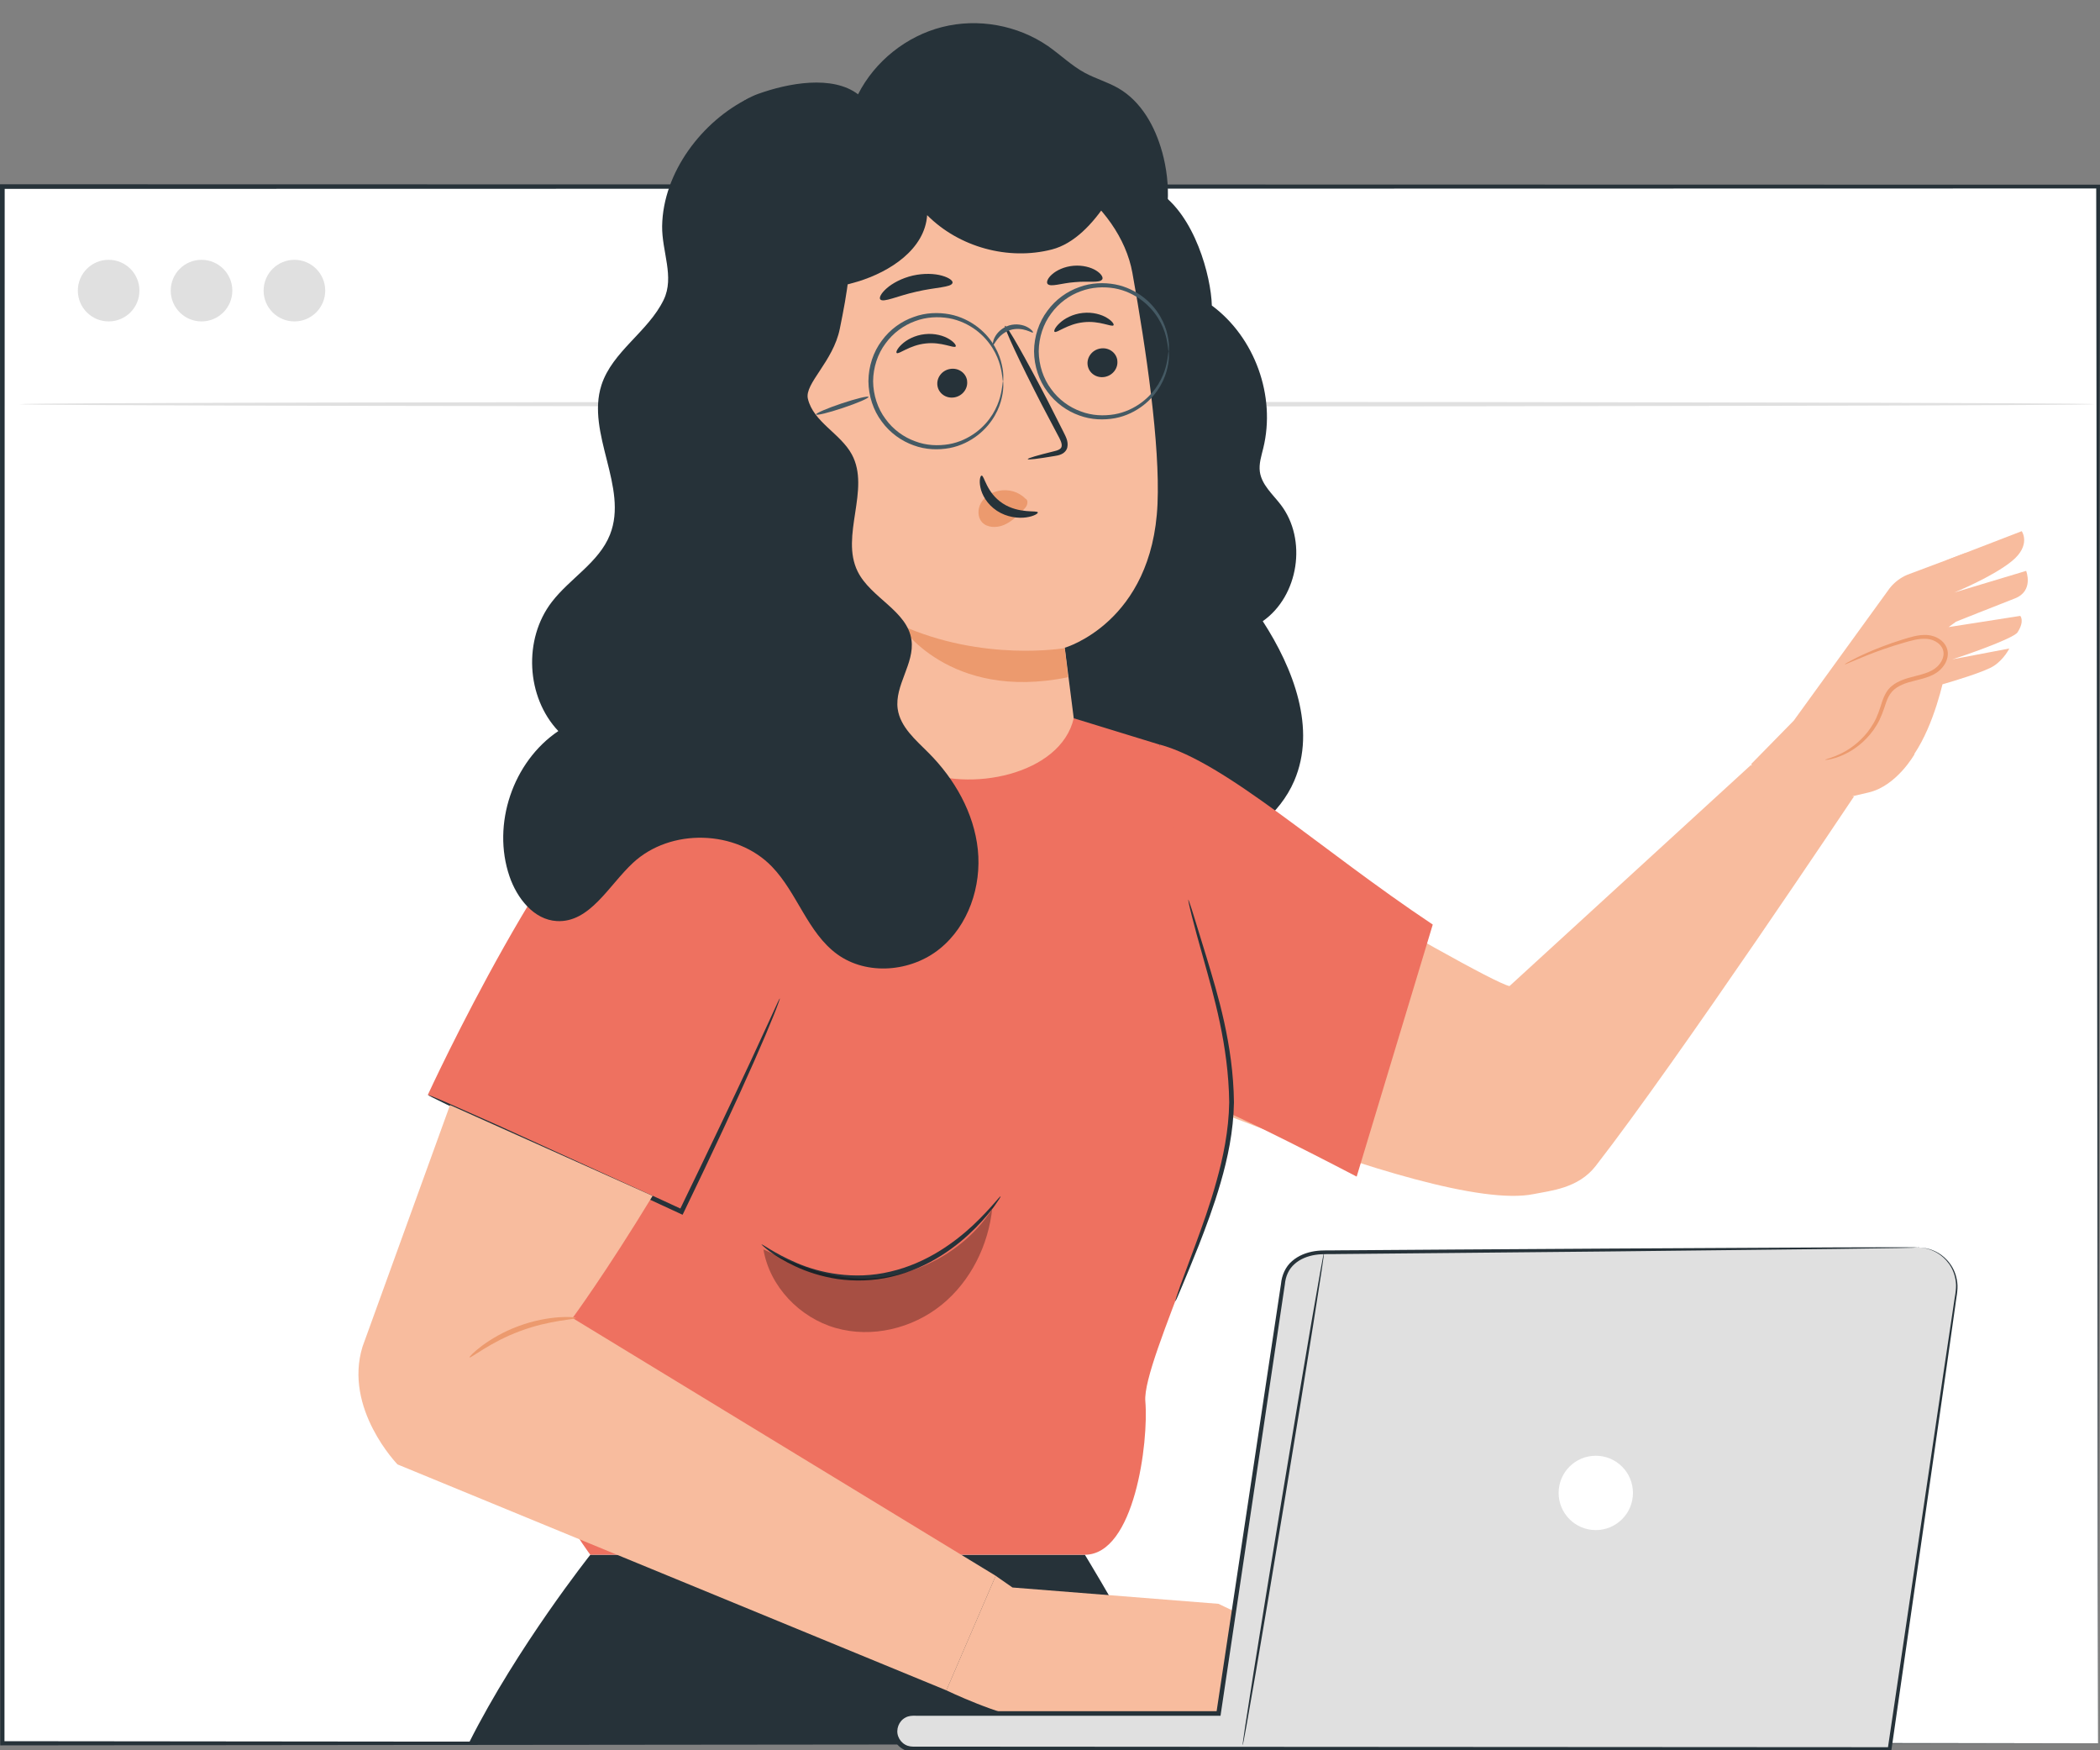
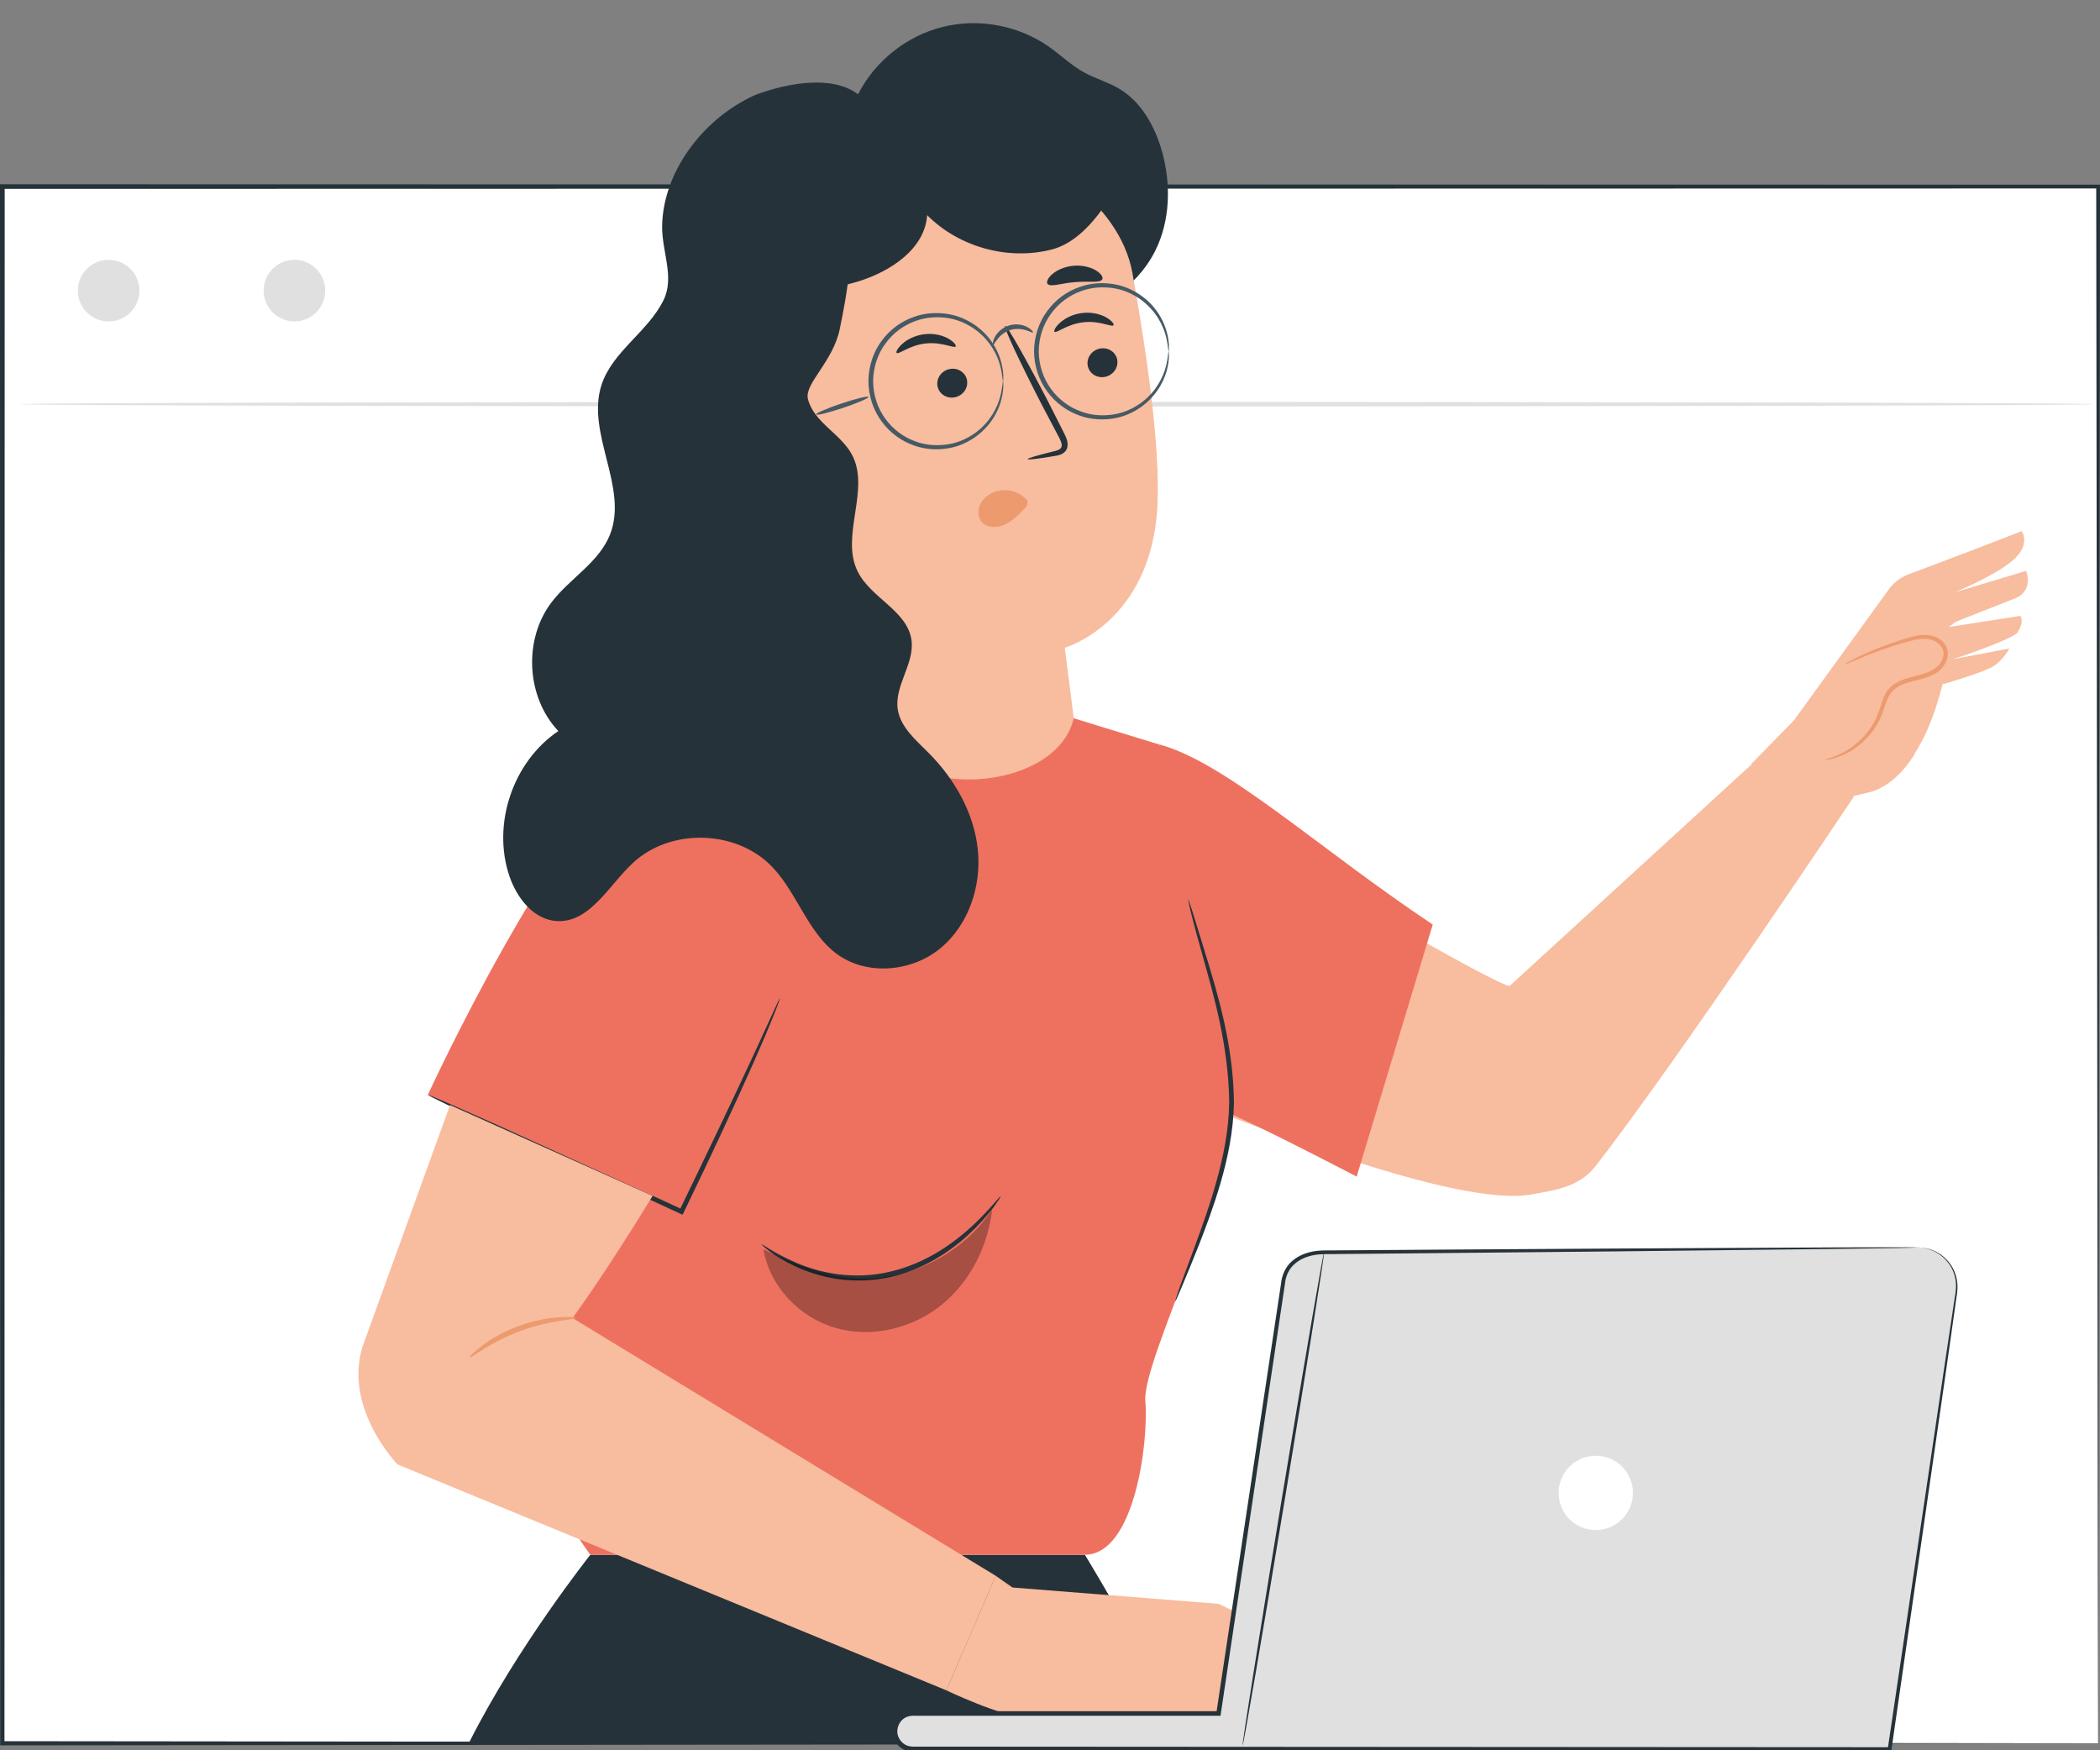
<svg xmlns="http://www.w3.org/2000/svg" id="a" viewBox="0 0 300 250">
  <rect x="0" y="0" width="300" height="250" fill="#808080" stroke="none" />
  <defs>
    <style>.b{fill:#ec9a6e;}.c{fill:#fff;}.d{fill:#f8bc9e;}.e{fill:#455a64;}.f{fill:#e0e0e0;}.g{fill:#263239;}.h{opacity:.3;}.i{fill:#ee7160;}</style>
  </defs>
  <path class="d" d="M175.78,116.47s6.89,2.2,11.09,9.63c4.16,7.37,3.05,11.01,1.96,15.37-1.09,4.35-3.01,13-3.11,12.44-.11-.56-9.93-37.45-9.93-37.45Z" />
  <g>
    <g>
      <g>
        <rect class="c" x=".33" y="26.65" width="299.39" height="222.35" />
        <path class="g" d="M299.73,249c0-2.26-.11-87.75-.27-222.35l.27,.27c-84.3,.02-187.74,.04-299.37,.06h-.02l.33-.33c-.01,79.87-.02,155.55-.03,222.35l-.3-.3c177.27,.18,296.72,.3,299.39,.3-2.67,0-122.12,.12-299.39,.3H.03v-.3c0-66.81-.02-142.48-.03-222.35v-.33H.36c111.62,.02,215.06,.04,299.37,.06h.27v.27c-.17,134.6-.27,220.09-.27,222.35Z" />
      </g>
      <path class="f" d="M299.22,57.73c0,.18-66.36,.33-148.21,.33s-148.22-.15-148.22-.33,66.35-.33,148.22-.33,148.21,.15,148.21,.33Z" />
      <path class="f" d="M19.92,41.51c0,2.43-1.97,4.4-4.4,4.4s-4.4-1.97-4.4-4.4,1.97-4.4,4.4-4.4,4.4,1.97,4.4,4.4Z" />
-       <path class="f" d="M33.19,41.51c0,2.43-1.97,4.4-4.4,4.4s-4.4-1.97-4.4-4.4,1.97-4.4,4.4-4.4,4.4,1.97,4.4,4.4Z" />
      <path class="f" d="M46.46,41.51c0,2.43-1.97,4.4-4.4,4.4s-4.4-1.97-4.4-4.4,1.97-4.4,4.4-4.4,4.4,1.97,4.4,4.4Z" />
    </g>
    <g>
      <g>
        <path class="g" d="M166.01,21.68c-1-3.62-2.97-7.17-6.21-9.06-1.54-.9-3.29-1.38-4.85-2.23-1.89-1.03-3.45-2.56-5.21-3.79-4.35-3.01-10.02-4.04-15.14-2.74-5.13,1.3-9.63,4.9-12.02,9.61-3.65-2.78-9.98-1.61-14.3-.05-4.32,1.55-7.93,6.7-8.97,11.17l20.26,6.13c4.06,4.43,8.56,8.54,13.84,11.4,5.28,2.86,11.41,4.4,17.35,3.51,5.94-.9,11.6-4.45,14.28-9.82,2.15-4.32,2.26-9.47,.98-14.12Z" />
-         <path class="g" d="M180.39,88.73c5.15-3.6,6.39-11.69,2.55-16.67-1.14-1.48-2.7-2.82-2.96-4.67-.16-1.14,.22-2.27,.49-3.39,1.82-7.43-1.2-15.81-7.35-20.36-.11-4.15-2.43-12.93-7.7-16.29l-23.94,3.36c1.09,25.21,1.02,50.47-.22,75.68-.19,3.86-.33,8.02,1.78,11.26,3,4.59,9.25,5.55,14.73,5.69,5.24,.13,10.59-.09,15.54-1.83s9.51-5.17,11.58-9.98c3.19-7.42-.1-16.03-4.5-22.81Z" />
        <path class="d" d="M107.37,37.73l-.72-5.37,31.59-9.86c9.84-2.2,21.75,6.54,23.53,16.47,1.98,11.02,3.96,24.56,3.59,33-.73,16.96-13.25,20.55-13.25,20.55l1.28,10.06c1.3,10.18-5.9,19.48-16.08,20.78h0c-10.15,1.3-19.44-5.86-20.78-16.01l-9.16-69.62Z" />
        <path class="g" d="M159.61,51.45c.17,1.12-.64,2.19-1.81,2.39-1.17,.2-2.25-.55-2.42-1.67-.17-1.12,.64-2.2,1.81-2.39,1.17-.2,2.26,.55,2.43,1.67Z" />
        <path class="g" d="M159.07,46.46c-.23,.31-1.99-.7-4.29-.43-2.3,.24-3.85,1.61-4.13,1.36-.14-.11,.07-.64,.75-1.26,.66-.62,1.84-1.28,3.27-1.43,1.43-.16,2.7,.23,3.45,.69,.77,.46,1.07,.94,.95,1.08Z" />
        <path class="g" d="M138.15,54.37c.17,1.12-.64,2.19-1.81,2.39-1.17,.2-2.25-.55-2.42-1.67-.17-1.12,.64-2.2,1.81-2.39,1.17-.2,2.26,.55,2.43,1.67Z" />
        <path class="g" d="M136.52,49.49c-.23,.31-1.99-.7-4.29-.43-2.3,.24-3.85,1.61-4.13,1.36-.14-.11,.07-.64,.75-1.26,.66-.62,1.84-1.28,3.27-1.43,1.43-.16,2.7,.23,3.45,.69,.77,.46,1.07,.94,.95,1.08Z" />
        <path class="g" d="M146.82,65.58c-.03-.13,1.38-.54,3.66-1.1,.58-.13,1.12-.31,1.18-.72,.09-.44-.23-1.04-.59-1.7-.72-1.36-1.46-2.78-2.25-4.27-3.14-6.09-5.49-11.12-5.24-11.25,.25-.12,2.99,4.71,6.14,10.8,.76,1.5,1.49,2.93,2.18,4.31,.3,.64,.77,1.35,.57,2.27-.11,.46-.5,.82-.87,.97-.36,.16-.69,.2-.98,.25-2.32,.39-3.76,.57-3.78,.44Z" />
-         <path class="b" d="M152.11,92.57s-11.7,2.04-23.57-3.35c0,0,6.97,11.02,24.04,7.51l-.47-4.15Z" />
        <path class="b" d="M146.49,71.23c-.95-1-2.47-1.43-3.89-1.11-.99,.22-1.94,.82-2.45,1.7-.51,.88-.51,2.05,.13,2.76,.72,.8,2.04,.85,3.1,.42,1.06-.44,1.92-1.27,2.74-2.09,.23-.23,.45-.46,.58-.76,.12-.29,.12-.65-.1-.86" />
-         <path class="g" d="M140.24,67.94c.37-.06,.66,2.43,3,3.96,2.34,1.53,4.96,.95,5.02,1.29,.05,.15-.54,.55-1.66,.71-1.1,.16-2.75,0-4.18-.94-1.43-.94-2.16-2.32-2.36-3.34-.22-1.03,0-1.68,.16-1.69Z" />
-         <path class="g" d="M136.07,40.41c-.15,.65-2.48,.62-5.14,1.25-2.67,.58-4.76,1.62-5.18,1.1-.19-.25,.12-.88,.93-1.59,.8-.7,2.13-1.44,3.73-1.81,1.6-.36,3.11-.28,4.14,.01,1.04,.29,1.59,.72,1.53,1.03Z" />
+         <path class="g" d="M136.07,40.41Z" />
        <path class="g" d="M157.46,39.9c-.34,.57-1.99,.21-3.9,.4-1.91,.13-3.48,.76-3.91,.25-.19-.25,0-.8,.65-1.37,.64-.57,1.75-1.11,3.07-1.22,1.31-.11,2.5,.23,3.23,.69,.73,.46,1.02,.97,.87,1.25Z" />
        <path class="g" d="M110.96,21c-3.27,1.08-6.98,10.01-6.01,13.32s4.05,5.71,7.39,6.56c3.34,.85,6.89,.34,10.19-.66,4.66-1.42,9.58-4.63,9.92-9.49,4.55,4.58,11.59,6.51,17.83,4.9,6.25-1.62,10.88-11.17,12.63-17.38l-51.94,2.75Z" />
        <path class="e" d="M143.29,54.46c-.08,0-.04-.84-.42-2.27-.38-1.41-1.34-3.46-3.45-5.05-1.05-.77-2.37-1.43-3.88-1.69-1.5-.25-3.2-.19-4.81,.42-1.61,.58-3.14,1.68-4.23,3.19-1.12,1.49-1.75,3.41-1.77,5.39,.02,1.98,.65,3.9,1.77,5.39,1.09,1.52,2.62,2.61,4.23,3.19,1.61,.62,3.3,.67,4.81,.42,1.51-.26,2.83-.91,3.88-1.69,2.12-1.58,3.07-3.64,3.45-5.05,.38-1.43,.35-2.28,.42-2.27,.02,0,.04,.21,.04,.61,0,.4-.04,.99-.21,1.73-.31,1.46-1.23,3.64-3.42,5.36-1.08,.84-2.46,1.56-4.06,1.86-1.59,.29-3.39,.25-5.12-.39-1.72-.61-3.37-1.77-4.55-3.39-1.21-1.6-1.89-3.66-1.91-5.78,.02-2.12,.7-4.18,1.91-5.78,1.18-1.62,2.82-2.78,4.55-3.38,1.72-.64,3.53-.68,5.12-.39,1.6,.3,2.98,1.02,4.06,1.85,2.19,1.71,3.11,3.9,3.42,5.36,.17,.74,.22,1.33,.21,1.73,0,.4-.01,.61-.04,.61Z" />
        <path class="e" d="M166.95,50.19c-.08,0-.04-.84-.42-2.27-.38-1.41-1.34-3.46-3.45-5.05-1.05-.77-2.37-1.43-3.88-1.69-1.5-.25-3.2-.19-4.81,.42-1.61,.58-3.14,1.68-4.23,3.19-1.12,1.49-1.75,3.41-1.77,5.39,.02,1.98,.65,3.9,1.77,5.39,1.09,1.52,2.62,2.61,4.23,3.19,1.61,.62,3.3,.67,4.81,.42,1.51-.26,2.83-.91,3.88-1.69,2.12-1.58,3.07-3.64,3.45-5.05,.38-1.43,.35-2.28,.42-2.27,.02,0,.04,.21,.04,.61,0,.4-.04,.99-.21,1.73-.31,1.46-1.23,3.64-3.42,5.36-1.08,.84-2.46,1.56-4.06,1.86-1.59,.29-3.39,.25-5.12-.39-1.72-.61-3.37-1.77-4.55-3.39-1.21-1.6-1.89-3.66-1.91-5.78,.02-2.12,.7-4.18,1.91-5.78,1.18-1.62,2.82-2.78,4.55-3.38,1.72-.64,3.53-.68,5.12-.39,1.6,.3,2.98,1.02,4.06,1.85,2.19,1.71,3.11,3.9,3.42,5.36,.17,.74,.22,1.33,.21,1.73,0,.4-.01,.61-.04,.61Z" />
        <path class="e" d="M141.88,49.26c-.08-.02-.09-.45,.22-1.07,.3-.61,1-1.37,2.04-1.7,1.04-.32,2.05-.09,2.64,.24,.61,.33,.85,.7,.79,.76-.07,.08-.4-.14-.98-.32-.57-.18-1.41-.3-2.26-.03-.85,.27-1.48,.84-1.84,1.31-.37,.47-.52,.84-.62,.82Z" />
        <path class="e" d="M124.07,56.69c.07,.17-1.56,.88-3.64,1.57-2.07,.7-3.8,1.12-3.85,.94-.05-.18,1.58-.88,3.64-1.57,2.06-.69,3.78-1.11,3.85-.94Z" />
      </g>
      <g>
        <path class="d" d="M287.83,85.48c2.76-1.07,1.62-3.94,1.62-3.94l-10.27,3.09s5.45-2.21,8.24-4.49c2.79-2.29,1.4-4.27,1.4-4.27l-10.58,4.08-5.98,3.52-14.98,22.87s11.71,5.72,13.78,4.07c3.64-2.9,5.63-9.38,6.44-12.67,1.47-.42,6.09-1.8,7.34-2.63,1.49-.99,2.2-2.48,2.2-2.48l-8.16,1.55c1.18-.34,8.74-2.94,9.34-3.86,1.05-1.63,.39-2.35,.39-2.35l-10.24,1.6,1.06-.77s5.74-2.29,8.4-3.32Z" />
        <path class="d" d="M250.11,109.29l-34.47,31.56c-4.28-.99-56.76-32.36-56.76-32.36l-8.3,40.37s53.71,24.69,68.49,21.7c2.41-.49,6.38-.8,8.87-4,11.82-15.2,36.91-52.79,36.91-52.79l-14.75-4.48Z" />
        <path class="d" d="M273.53,107.71l-6.22-3,4.49-8.14,3.52-7.45,5.46-10.14-8.32,3.12c-.98,.42-1.85,1.08-2.51,1.92l-13.7,18.91-6.07,6.19,5.86,15.76,6.88-10.75,4.03-.94c4.03-.94,6.57-5.49,6.57-5.49Z" />
        <g>
          <path class="d" d="M263.53,94.9c2.86-1.43,5.85-2.6,8.93-3.49,1-.29,2.05-.55,3.09-.4,1.03,.15,2.06,.81,2.34,1.82,.31,1.15-.43,2.36-1.43,3.01-1,.65-2.2,.88-3.35,1.18-1.15,.3-2.34,.73-3.1,1.64-.72,.86-.95,2.01-1.32,3.06-1.23,3.43-4.35,6.11-7.93,6.8" />
          <path class="b" d="M260.75,108.52c-.01-.05,.55-.17,1.5-.55,.94-.38,2.28-1.07,3.58-2.34,.65-.63,1.29-1.4,1.81-2.32,.55-.92,.88-1.97,1.26-3.17,.21-.59,.47-1.21,.93-1.74,.46-.53,1.06-.91,1.7-1.18,1.28-.56,2.68-.7,3.93-1.21,.63-.25,1.18-.61,1.57-1.1,.4-.48,.65-1.08,.62-1.65-.06-1.18-1.31-1.95-2.4-2.01-1.15-.09-2.26,.27-3.3,.56-1.04,.3-2,.61-2.86,.91-1.74,.61-3.11,1.18-4.06,1.58-.95,.4-1.47,.63-1.49,.59-.02-.04,.47-.33,1.39-.8,.92-.47,2.28-1.1,4.02-1.76,.87-.33,1.83-.67,2.87-.99,1.03-.3,2.18-.72,3.49-.64,.65,.04,1.32,.26,1.89,.68,.57,.41,1.02,1.09,1.06,1.86,.06,1.56-1.2,2.83-2.56,3.34-1.37,.56-2.76,.68-3.93,1.2-.58,.25-1.11,.58-1.49,1.02-.39,.44-.64,.98-.84,1.54-.37,1.13-.76,2.3-1.35,3.24-.57,.96-1.26,1.74-1.95,2.38-1.39,1.28-2.81,1.92-3.8,2.25-.5,.16-.89,.25-1.16,.29-.27,.04-.41,.05-.42,.03Z" />
        </g>
      </g>
      <g>
        <path class="g" d="M154.98,222.07H84.34s-10.43,13.13-17.31,26.8l100.69,.42c1.98-3.24-12.74-27.22-12.74-27.22Z" />
        <path class="i" d="M175.87,157.84c-2.39-31.62-10.24-51.49-10.24-51.49l-12.24-3.76h0c-1.85,8.08-15.02,10.75-22.52,7.22l-7.94-4.15c-25.47-3.82-24.15-1.71-30.04,1.83-5.12,3.07-4.64,26.01-4.64,26.01,0,0-12.69,59.78-12,69.36,.69,9.59,8.08,19.21,8.08,19.21h70.64c7.11,0,9.14-16.08,8.65-21.92-.5-5.84,13.03-31.92,12.24-42.31Z" />
        <path class="g" d="M108.78,177.75s.38,.41,1.18,1c.8,.59,2.03,1.37,3.66,2.13,1.62,.76,3.67,1.45,6.03,1.81,2.36,.33,5.03,.31,7.71-.33,5.42-1.26,9.5-4.45,11.99-6.96,1.26-1.27,2.16-2.4,2.76-3.2,.58-.81,.87-1.28,.83-1.31-.11-.08-1.39,1.72-3.95,4.13-2.55,2.37-6.57,5.4-11.8,6.61-5.22,1.26-10.17,.15-13.36-1.23-3.24-1.38-4.97-2.77-5.05-2.65Z" />
        <g class="h">
          <path d="M141.76,172.51c-.54,5.33-3.09,10.51-7.26,13.88-4.17,3.37-9.96,4.77-15.12,3.29-5.15-1.47-9.43-5.93-10.32-11.22,3.63,1.66,7.32,3.33,11.27,3.93,8.41,1.27,17.4-2.97,21.77-10.27-.19,.2-.38,.41-.58,.61" />
        </g>
        <path class="i" d="M61.12,156.38l35.6,16.69s14.51-32.1,15.76-36.49c1.25-4.39,5.16-11.34,1.15-20.49-4.01-9.15-14.77-12.51-20.73-8.61-13.32,8.73-31.78,48.9-31.78,48.9Z" />
        <path class="i" d="M173.06,158.08c1.66,0,20.75,9.98,20.75,9.98l10.87-36c-16.23-10.81-29.55-23.17-39.04-25.72l4.99,29.75,2.44,21.98Z" />
        <path class="g" d="M61.12,156.38s.25,.07,.71,.25c.52,.22,1.17,.5,1.97,.84,1.79,.79,4.22,1.87,7.19,3.19,6.13,2.79,14.44,6.58,23.63,10.77,.99,.46,1.96,.91,2.88,1.33l-.45,.16c4.11-8.47,7.71-16.04,10.26-21.51,1.23-2.67,2.24-4.86,2.98-6.47,.32-.71,.59-1.28,.8-1.75,.19-.4,.3-.6,.32-.59,.02,0-.05,.23-.2,.64-.15,.41-.37,1.02-.69,1.8-.62,1.56-1.57,3.8-2.79,6.56-2.44,5.52-5.97,13.14-10.07,21.61l-.15,.3-.3-.14c-.92-.42-1.9-.87-2.88-1.33-9.15-4.26-17.44-8.11-23.54-10.95-2.93-1.4-5.34-2.55-7.1-3.39-.78-.39-1.41-.7-1.92-.95-.44-.22-.66-.35-.65-.37Z" />
        <path class="g" d="M169.78,128.52s.3,.78,.74,2.22c.47,1.54,1.11,3.59,1.87,6.08,1.54,5.12,3.79,12.33,3.89,20.64-.07,4.15-.91,8.03-1.9,11.45-.99,3.43-2.14,6.43-3.11,8.93-.99,2.5-1.83,4.5-2.41,5.89-.58,1.39-.91,2.15-.96,2.13-.02,0,.03-.21,.15-.59,.15-.45,.34-.99,.56-1.64,.56-1.51,1.3-3.52,2.21-5.97,.92-2.52,2.02-5.52,2.96-8.93,.95-3.4,1.76-7.23,1.82-11.29-.1-8.16-2.25-15.35-3.68-20.5-.73-2.58-1.31-4.68-1.67-6.14-.19-.73-.31-1.3-.4-1.69-.08-.39-.11-.59-.09-.6Z" />
        <path class="g" d="M139.69,121.35c-.55-5.24-3.31-10.08-7.03-13.81-1.84-1.85-4.06-3.7-4.42-6.29-.46-3.35,2.44-6.49,1.97-9.84-.59-4.18-5.82-6-7.69-9.79-2.52-5.09,1.87-11.71-.83-16.71-1.63-3.01-5.5-4.63-6.28-7.96-.5-2.16,3.61-5.3,4.56-9.98,2.15-10.52,3.24-18.66-6.98-24.79l-5.97-8.18c-6.69,3.26-12.31,10.61-12.43,18.29-.05,3.63,1.8,7.27,.22,10.53-2.2,4.56-7.34,7.37-8.89,12.19-2.22,6.9,3.89,14.61,1.22,21.35-1.57,3.97-5.72,6.24-8.32,9.63-4.08,5.31-3.66,13.57,.94,18.43-6.5,4.38-9.51,13.32-6.98,20.74,1.06,3.12,3.47,6.22,6.77,6.4,4.72,.26,7.4-5.08,10.86-8.3,5.36-5.01,14.77-4.76,19.86,.52,3.63,3.76,5.1,9.43,9.32,12.51,4.26,3.1,10.58,2.54,14.67-.78,4.09-3.31,5.97-8.91,5.43-14.15Z" />
      </g>
      <g>
        <path class="d" d="M93.23,170.81c-6.74,11.08-11.44,17.45-11.44,17.45l60.46,36.82-7.05,16.36-78.41-32.27s-7.73-7.96-5-16.82l12.5-34.51,28.94,12.97Z" />
        <path class="b" d="M67.08,193.88c.14,.19,3-2.21,7.24-3.76,4.22-1.59,7.95-1.64,7.94-1.87,.04-.18-3.82-.47-8.2,1.17-4.39,1.61-7.12,4.35-6.98,4.46Z" />
      </g>
      <path class="d" d="M189.15,236.29l-15.08-7.21-29.43-2.33-2.4-1.67-7.05,16.36s7.71,3.69,11.75,4.02l24.74-.75,12.94,1.36,4.52-9.78Z" />
      <g>
        <g>
          <path class="f" d="M273.98,178.2l-84.83,.69c-2.75,0-5.38,1.32-5.79,4.04l-9.27,61.83h-43.7c-1.41,0-2.55,1.14-2.55,2.55s1.14,2.55,2.55,2.55h139.56l9.54-65.26c.51-3.37-2.1-6.4-5.5-6.4Z" />
          <path class="g" d="M273.98,178.2s.46-.06,1.34,.13c.85,.2,2.19,.72,3.24,2.15,.53,.7,.92,1.63,1.05,2.71,.14,1.09-.17,2.24-.31,3.49-.36,2.5-.76,5.38-1.22,8.61-1.87,12.96-4.56,31.65-7.87,54.61l-.03,.22h-.23c-36.11,.02-83.57,.05-135.39,.08h-3.64c-.56,.02-1.34,0-1.93-.37-.6-.33-1.07-.89-1.3-1.53-.51-1.29,.1-2.88,1.32-3.52,.58-.35,1.36-.38,1.91-.36h1.79c4.78,0,9.51,0,14.18,0,9.34,0,18.44,0,27.2,0l-.33,.28c3.34-22.14,6.45-42.8,9.24-61.33,.1-1.17,.63-2.44,1.57-3.23,.92-.82,2.09-1.25,3.24-1.43,1.18-.18,2.3-.08,3.42-.12,1.12,0,2.23-.02,3.33-.02,4.4-.03,8.67-.06,12.77-.09,8.21-.05,15.8-.1,22.7-.14,13.77-.07,24.75-.13,32.31-.17,3.76,0,6.66-.01,8.64-.02,.97,0,1.71,0,2.23,.01,.5,0,.76,.02,.76,.02,0,0-.26,.02-.76,.04-.52,.01-1.26,.03-2.23,.05-1.99,.03-4.89,.07-8.64,.12-7.56,.08-18.54,.21-32.31,.36-6.89,.07-14.49,.14-22.7,.22-4.11,.04-8.37,.08-12.77,.12-1.1,.01-2.21,.02-3.33,.03-1.12,.04-2.26-.05-3.34,.12-1.08,.17-2.15,.58-2.96,1.31-.83,.73-1.27,1.74-1.38,2.9-2.77,18.54-5.85,39.2-9.15,61.34l-.04,.28h-.28c-8.77,0-17.86,0-27.2,0-4.67,0-9.4,0-14.18,0h-1.79c-.63-.02-1.11,0-1.58,.27-.93,.49-1.39,1.7-1.01,2.69,.18,.49,.54,.92,1,1.17,.48,.27,.95,.3,1.59,.28,1.21,0,2.43,0,3.64,0,51.82,.03,99.28,.06,135.39,.08l-.26,.22c3.4-22.95,6.17-41.62,8.09-54.58,.49-3.23,.92-6.1,1.29-8.6,.15-1.25,.47-2.4,.35-3.44-.11-1.04-.48-1.95-.98-2.64-1.01-1.4-2.3-1.94-3.14-2.16-.86-.21-1.32-.17-1.32-.2Z" />
        </g>
        <circle class="c" cx="227.97" cy="213.24" r="5.31" />
        <path class="g" d="M177.52,249.29c.12,.02,2.82-15.72,6.03-35.16,3.21-19.44,5.72-35.22,5.6-35.24-.12-.02-2.82,15.72-6.03,35.16-3.21,19.44-5.72,35.21-5.6,35.23Z" />
      </g>
    </g>
  </g>
</svg>